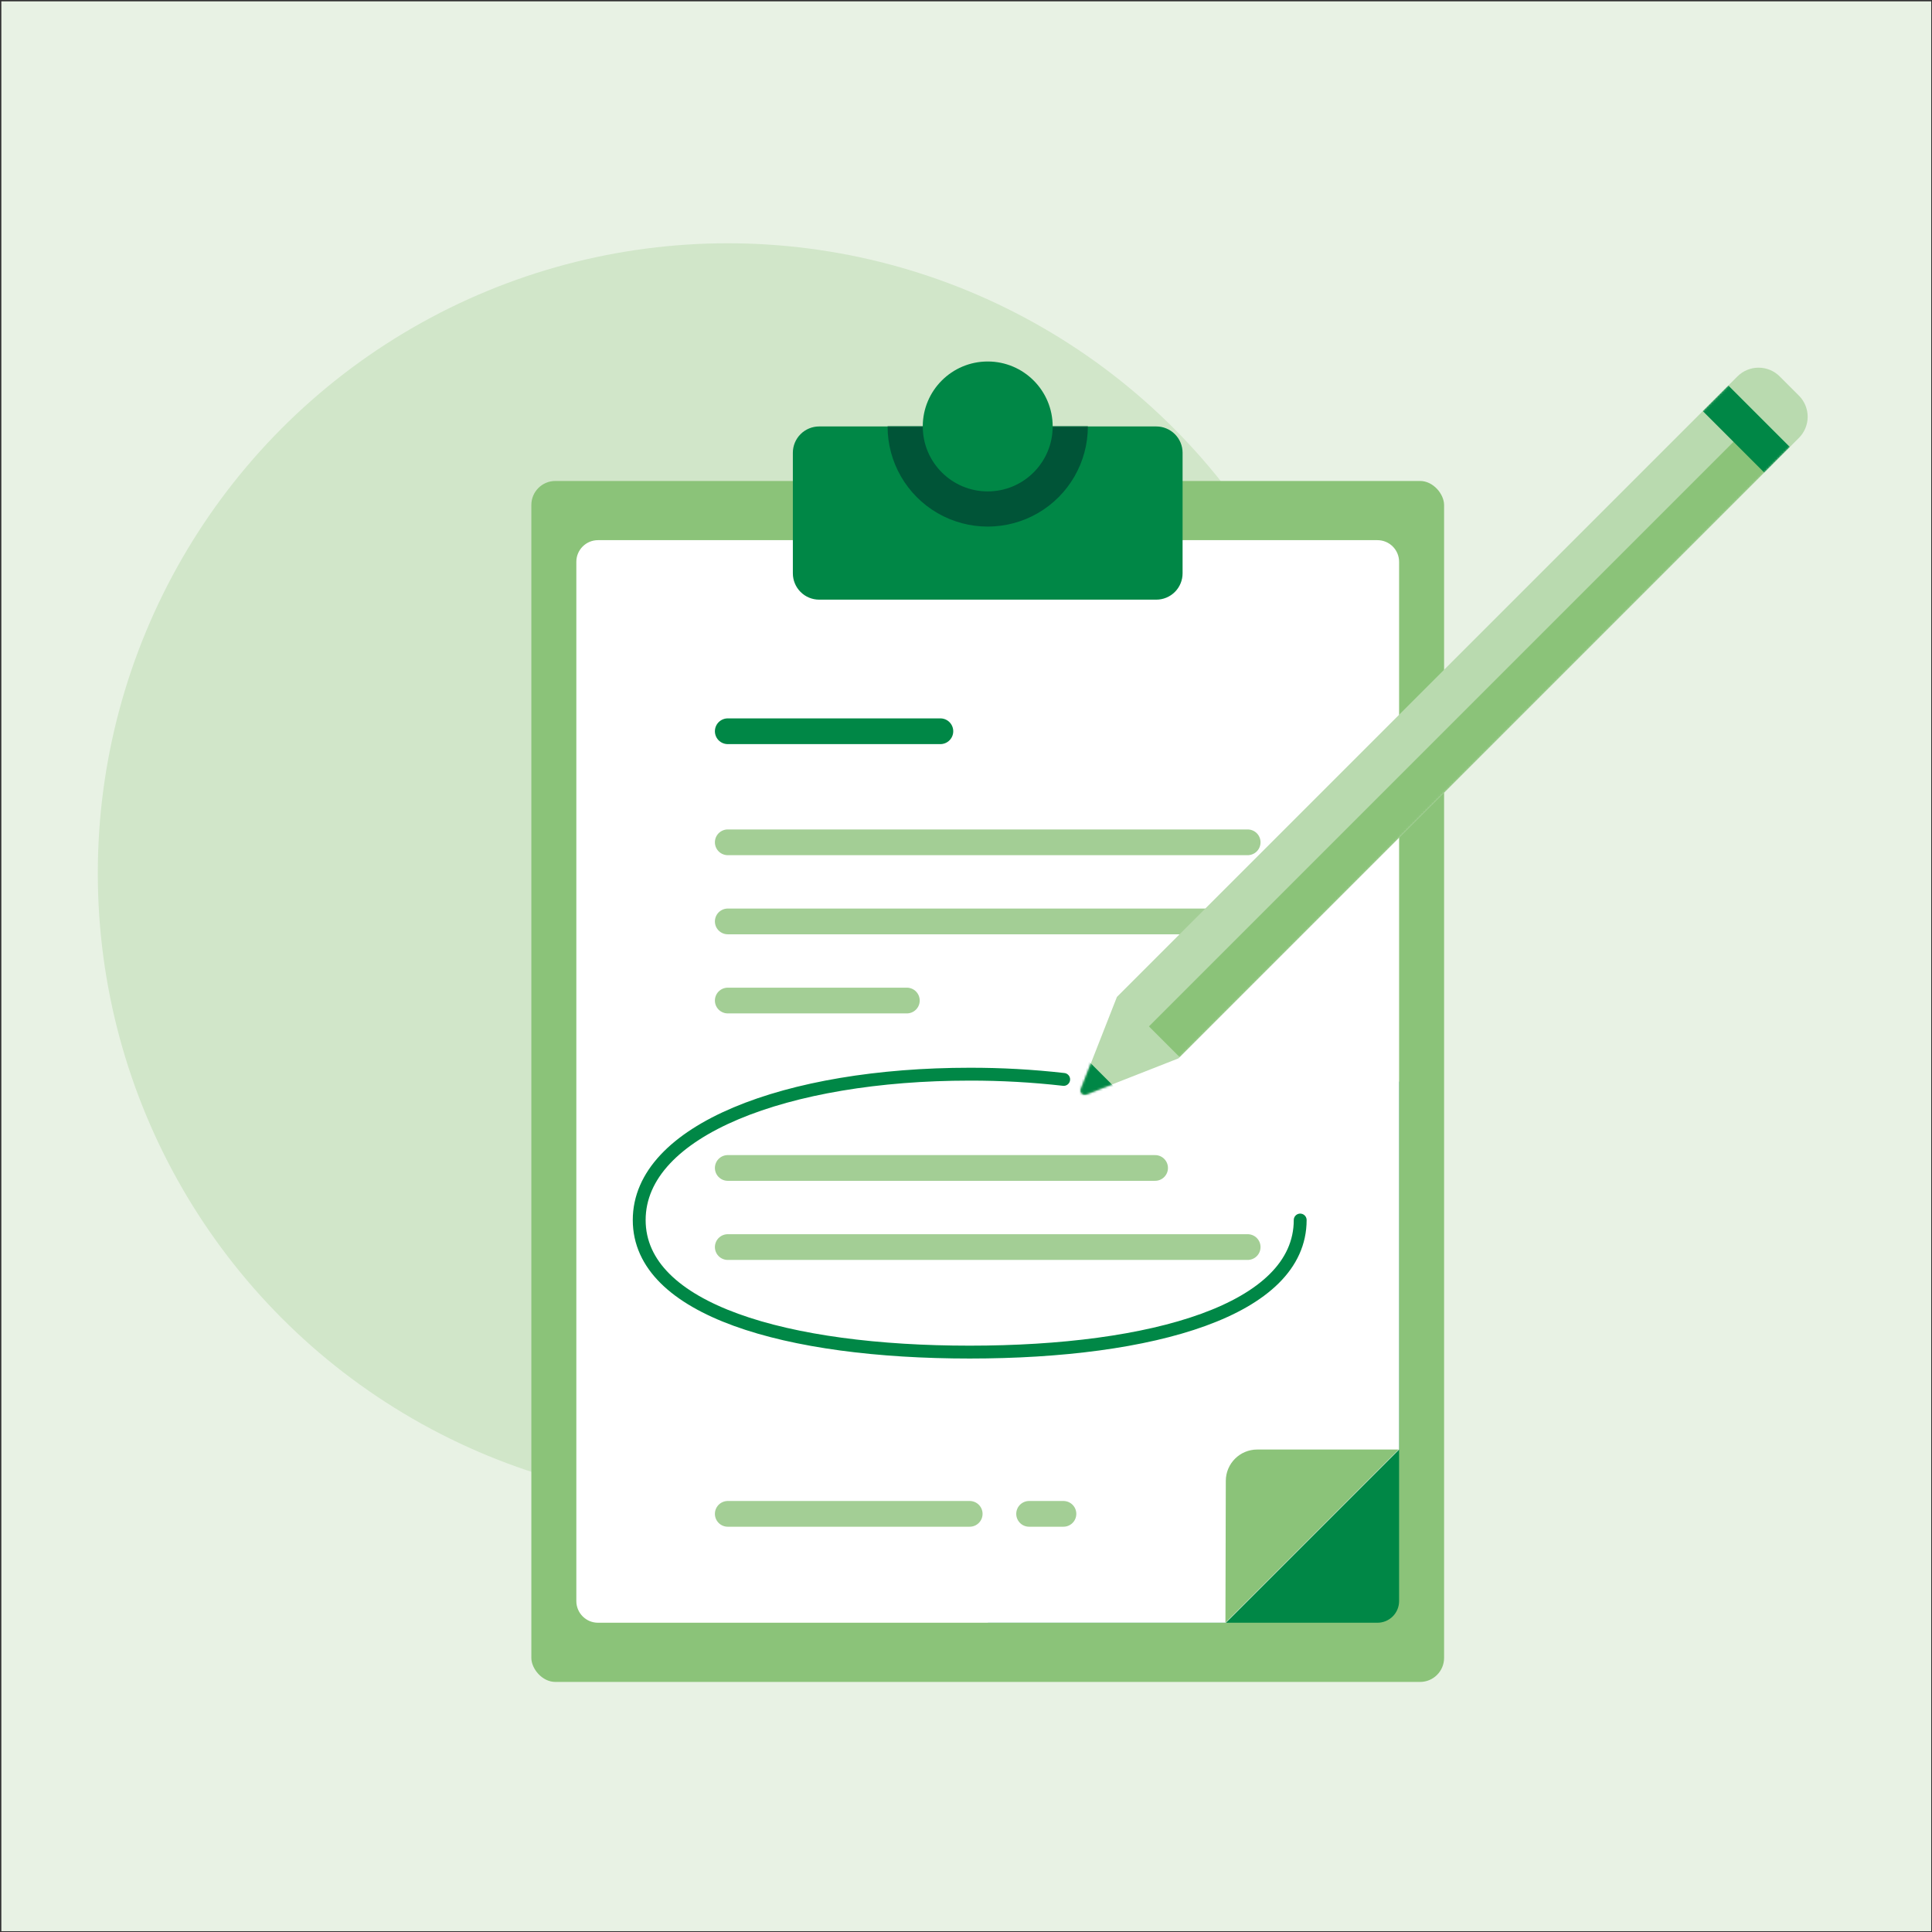
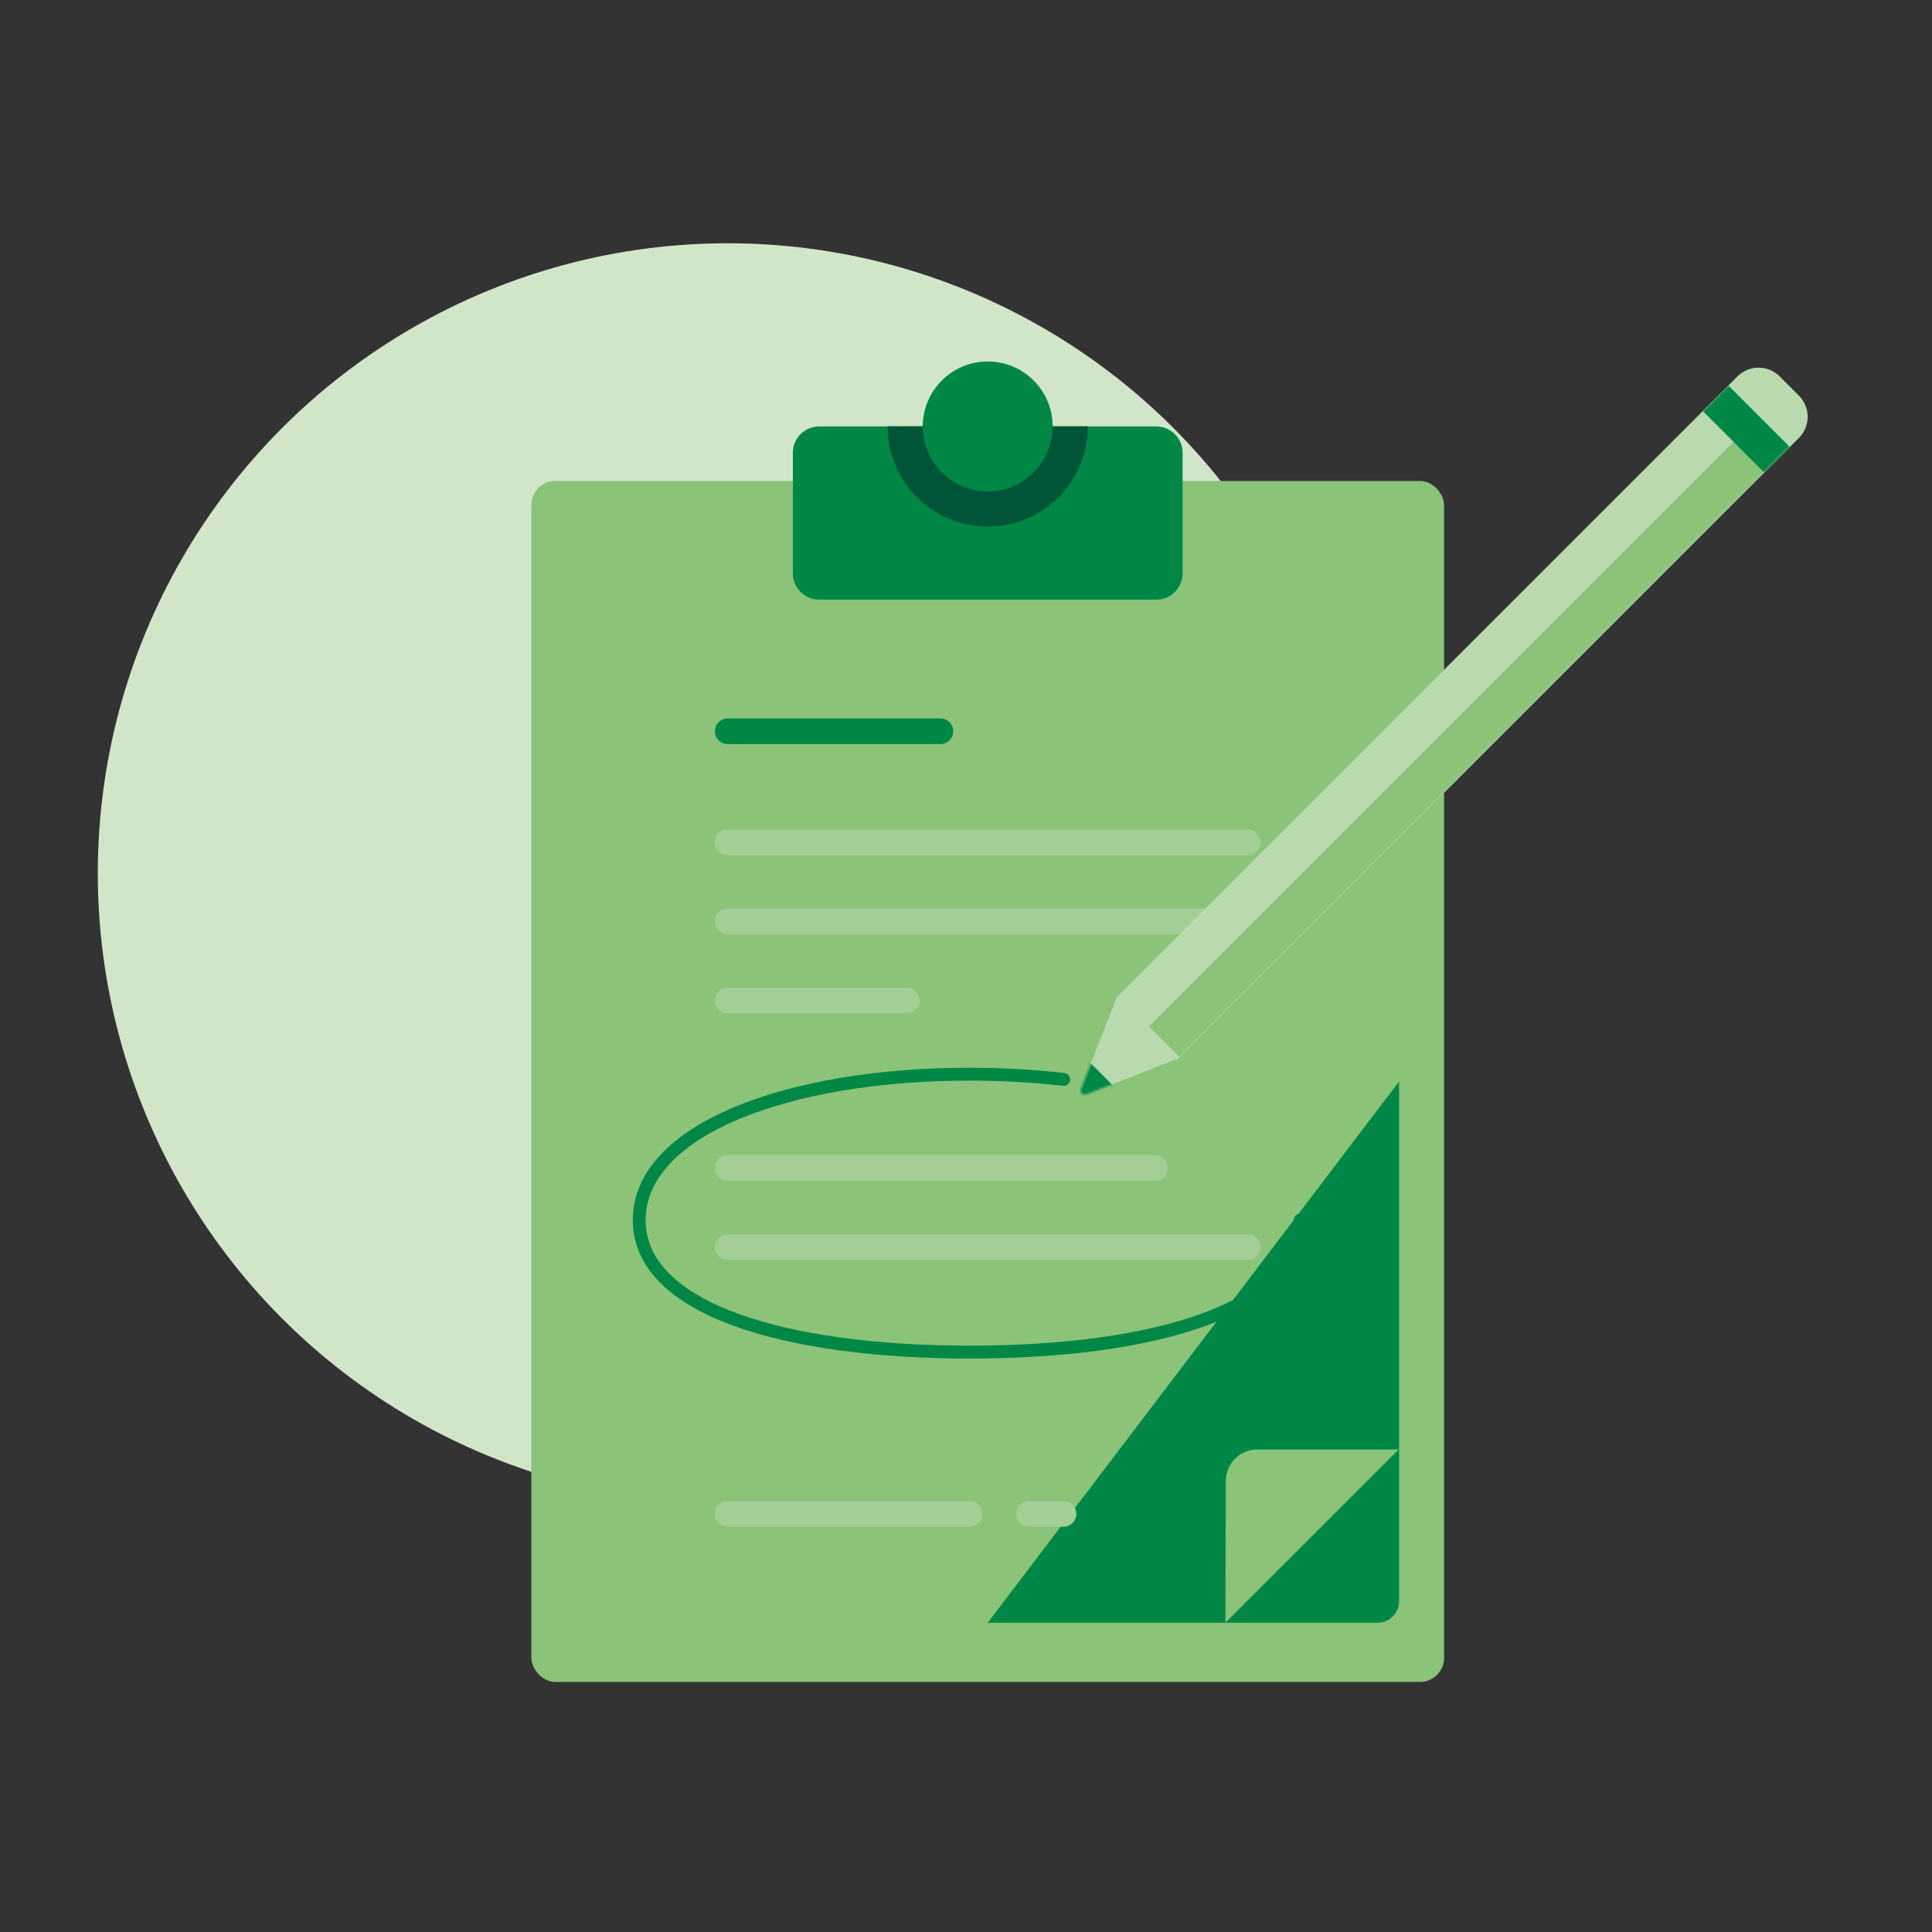
<svg xmlns="http://www.w3.org/2000/svg" xmlns:xlink="http://www.w3.org/1999/xlink" width="901" height="901" viewBox="0 0 901 901">
  <rect x="0" y="0" width="901" height="901" fill="#333333" stroke="none" />
  <defs>
    <path id="a" d="M169.476,0 C172.732,0 175.854,1.293 178.157,3.596 C180.459,5.898 181.752,9.02 181.752,12.276 L181.752,68.502 C181.752,71.758 180.459,74.881 178.157,77.183 C175.854,79.485 172.732,80.779 169.476,80.779 L12.276,80.779 C9.02,80.779 5.898,79.485 3.595,77.183 C1.293,74.881 0,71.758 0,68.502 L0,12.276 C0,9.02 1.293,5.898 3.596,3.596 C5.898,1.293 9.02,0 12.276,0 L169.476,0 Z" />
    <path id="c" d="M45.649,322.132 L2.731,338.973 C1.99,339.264 1.148,339.088 0.586,338.525 C0.024,337.963 -0.152,337.121 0.138,336.381 L16.98,293.462 L306.359,4.083 C308.973,1.469 312.519,-2.84217094e-14 316.216,-2.84217094e-14 C319.914,-2.84217094e-14 323.46,1.469 326.074,4.083 L335.028,13.038 C337.643,15.652 339.112,19.198 339.112,22.895 C339.112,26.592 337.643,30.138 335.028,32.753 L45.649,322.132 Z" />
  </defs>
  <g fill="none" fill-rule="evenodd" transform="translate(.628 .628)">
-     <rect width="900" height="900" fill="#E8F2E4" fill-rule="nonzero" />
    <g transform="translate(44.984 112.824)">
      <circle cx="293.785" cy="293.785" r="293.785" fill="#D1E6C9" fill-rule="nonzero" />
      <rect width="425.66" height="560.079" x="202.186" y="110.849" fill="#8BC379" fill-rule="nonzero" rx="11.202" />
      <path fill="#008746" fill-rule="nonzero" d="M606.866,390.888 L606.866,633.225 C606.866,635.902 605.802,638.471 603.908,640.364 C602.015,642.258 599.446,643.322 596.769,643.322 L415.016,643.322 L606.866,390.888 Z" />
-       <path fill="#FFF" fill-rule="nonzero" d="M223.167,633.224 C223.167,638.801 227.688,643.322 233.264,643.322 L526.087,643.322 L606.866,562.543 L606.866,148.552 C606.866,142.976 602.346,138.455 596.769,138.455 L233.265,138.455 C227.688,138.455 223.167,142.976 223.167,148.552 L223.167,633.224 Z" />
      <path fill="#8BC379" fill-rule="nonzero" d="M606.655,562.543 L525.876,643.322 L526.049,577.154 C526.07,569.078 532.622,562.543 540.697,562.543 L606.655,562.543 Z" />
      <path fill="#008746" fill-rule="nonzero" d="M493.616,85.424 C496.872,85.424 499.995,86.717 502.297,89.019 C504.599,91.321 505.893,94.444 505.893,97.7 L505.893,153.926 C505.893,157.182 504.599,160.304 502.297,162.607 C499.995,164.909 496.872,166.202 493.616,166.202 L336.416,166.202 C333.161,166.202 330.038,164.909 327.736,162.606 C325.434,160.304 324.14,157.182 324.14,153.926 L324.14,97.7 C324.14,94.444 325.434,91.321 327.736,89.019 C330.038,86.717 333.161,85.424 336.416,85.424 L493.616,85.424 Z" />
      <g transform="translate(324.14 85.424)">
        <mask id="b" fill="#fff">
          <use xlink:href="#a" />
        </mask>
        <path stroke="#005437" stroke-linecap="round" stroke-linejoin="round" stroke-width="32.816" d="M121.168,0 C121.168,10.822 115.394,20.822 106.022,26.234 C96.65,31.645 85.102,31.645 75.73,26.234 C66.358,20.822 60.584,10.822 60.584,0" mask="url(#b)" />
      </g>
      <circle cx="415.016" cy="85.424" r="30.292" fill="#008746" fill-rule="nonzero" />
      <line x1="293.785" x2="377.302" y1="353.155" y2="353.155" stroke="#A3CE95" stroke-linecap="round" stroke-linejoin="round" stroke-width="12" />
      <line x1="293.785" x2="536.248" y1="316.26" y2="316.26" stroke="#A3CE95" stroke-linecap="round" stroke-linejoin="round" stroke-width="12" />
      <line x1="293.785" x2="536.248" y1="279.365" y2="279.365" stroke="#A3CE95" stroke-linecap="round" stroke-linejoin="round" stroke-width="12" />
      <line x1="293.785" x2="536.248" y1="468.125" y2="468.125" stroke="#A3CE95" stroke-linecap="round" stroke-linejoin="round" stroke-width="12" />
      <line x1="293.785" x2="493.075" y1="431.23" y2="431.23" stroke="#A3CE95" stroke-linecap="round" stroke-linejoin="round" stroke-width="12" />
      <line x1="434.317" x2="450.332" y1="592.543" y2="592.543" stroke="#A3CE95" stroke-linecap="round" stroke-linejoin="round" stroke-width="12" />
      <line x1="293.785" x2="406.615" y1="592.543" y2="592.543" stroke="#A3CE95" stroke-linecap="round" stroke-linejoin="round" stroke-width="12" />
      <line x1="293.785" x2="392.94" y1="227.57" y2="227.57" stroke="#008746" stroke-linecap="round" stroke-linejoin="round" stroke-width="12" />
      <path stroke="#008746" stroke-linecap="round" stroke-linejoin="round" stroke-width="6" d="M560.741,455.519 C560.741,497.505 491.736,517.105 406.615,517.105 C321.493,517.105 252.488,497.505 252.488,455.519 C252.488,413.534 321.493,387.498 406.615,387.498 C421.258,387.472 435.891,388.287 450.442,389.94" />
      <path fill="#B9DAAF" fill-rule="nonzero" d="M503.942,380.143 L461.024,396.985 C460.283,397.275 459.441,397.099 458.879,396.537 C458.317,395.975 458.141,395.133 458.431,394.392 L475.273,351.474 L764.652,62.095 C767.266,59.48 770.812,58.012 774.51,58.012 C778.207,58.012 781.753,59.48 784.367,62.095 L793.322,71.049 C795.936,73.664 797.405,77.209 797.405,80.907 C797.405,84.604 795.936,88.15 793.322,90.764 L503.942,380.143 Z" />
      <g transform="translate(458.293 58.012)">
        <mask id="d" fill="#fff">
          <use xlink:href="#c" />
        </mask>
        <g fill-rule="nonzero" mask="url(#d)">
          <g transform="translate(-13.701 8.326)">
            <rect width="20.272" height="391.535" x="181.072" y="-28.154" fill="#8BC379" transform="rotate(45 191.208 167.613)" />
            <rect width="40.545" height="16.865" x="303.917" y="11.865" fill="#008746" transform="rotate(45 324.19 20.297)" />
            <rect width="26.426" height="19.865" x="3.153" y="318.104" fill="#008746" transform="rotate(45 16.366 328.036)" />
          </g>
        </g>
      </g>
    </g>
  </g>
</svg>